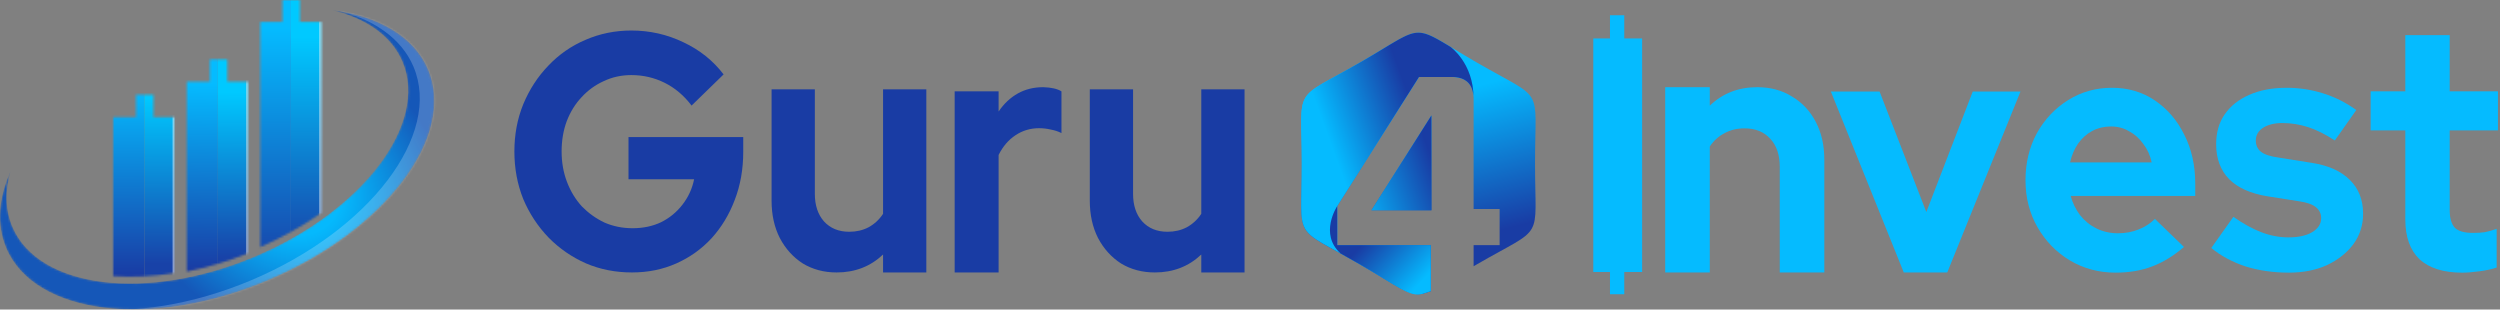
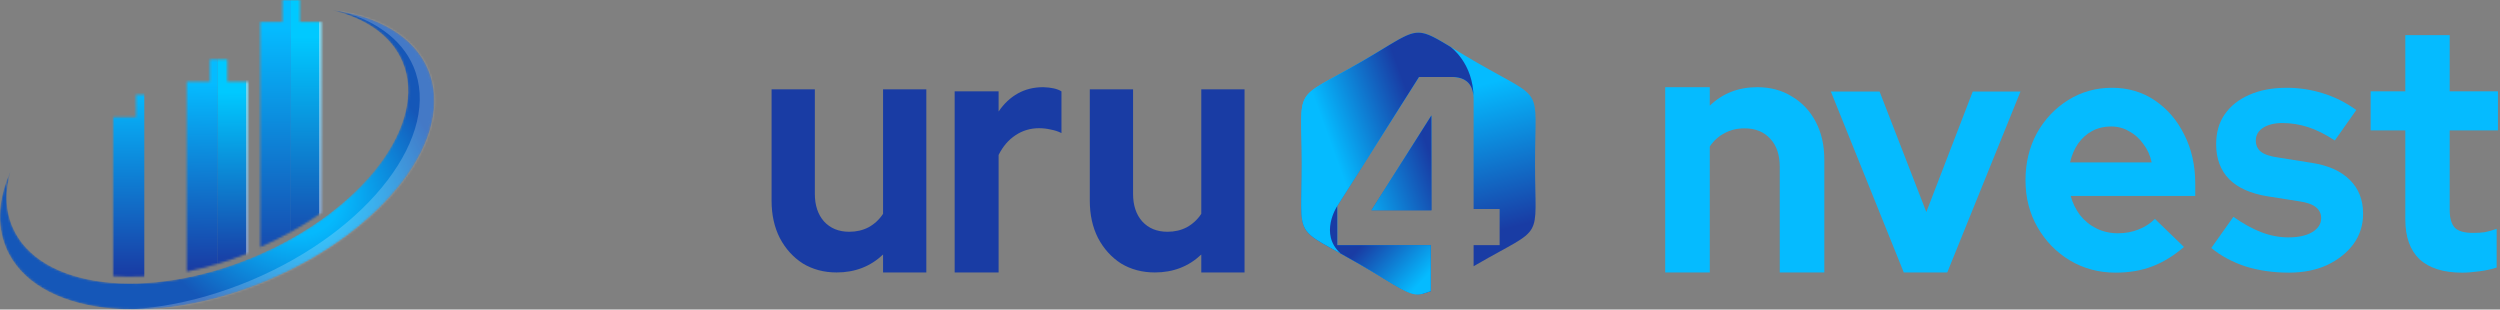
<svg xmlns="http://www.w3.org/2000/svg" width="1147" height="142" viewBox="0 0 1147 142" fill="none">
  <rect x="0" y="0" width="1147" height="142" fill="#808080" stroke="none" />
  <path d="M1129.71 125.096C1121.09 125.096 1114.55 123.052 1110.09 118.963C1105.73 114.77 1103.56 108.689 1103.56 100.721V59.833H1087.65V41.905H1103.56V16.114H1123.92V41.905H1146.06V59.833H1123.92V96.318C1123.92 100.092 1124.71 102.818 1126.29 104.495C1127.88 106.068 1130.65 106.854 1134.62 106.854C1136.6 106.854 1138.38 106.749 1139.97 106.54C1141.65 106.225 1143.49 105.701 1145.47 104.967V122.737C1143.39 123.471 1140.76 124.048 1137.59 124.467C1134.52 124.887 1131.89 125.096 1129.71 125.096Z" fill="#05BBFF" />
  <path d="M1050.18 125.088C1043.02 125.088 1036.41 124.145 1030.34 122.261C1024.28 120.271 1019.01 117.444 1014.53 113.779L1024.68 99.486C1029.15 102.628 1033.43 104.984 1037.5 106.554C1041.68 108.125 1045.81 108.91 1049.88 108.91C1054.46 108.91 1058.09 108.125 1060.77 106.554C1063.56 104.879 1064.95 102.732 1064.95 100.115C1064.95 98.02 1064.15 96.345 1062.56 95.089C1061.07 93.832 1058.63 92.942 1055.25 92.419L1040.34 90.063C1032.58 88.806 1026.71 86.188 1022.74 82.209C1018.76 78.126 1016.77 72.786 1016.77 66.189C1016.77 60.849 1018.06 56.294 1020.65 52.524C1023.33 48.65 1027.06 45.666 1031.84 43.572C1036.71 41.373 1042.48 40.273 1049.14 40.273C1054.81 40.273 1060.33 41.111 1065.7 42.786C1071.16 44.462 1076.29 47.027 1081.06 50.483L1071.21 64.461C1066.94 61.634 1062.86 59.592 1058.98 58.336C1055.1 57.079 1051.18 56.451 1047.2 56.451C1043.52 56.451 1040.54 57.184 1038.25 58.65C1036.06 60.116 1034.97 62.053 1034.97 64.461C1034.97 66.66 1035.76 68.388 1037.35 69.644C1038.95 70.901 1041.68 71.791 1045.56 72.314L1060.33 74.67C1068.08 75.822 1074 78.44 1078.08 82.524C1082.15 86.502 1084.19 91.686 1084.19 98.073C1084.19 103.308 1082.7 107.968 1079.72 112.052C1076.73 116.03 1072.71 119.224 1067.63 121.632C1062.56 123.936 1056.75 125.088 1050.18 125.088Z" fill="#05BBFF" />
  <path d="M970.608 125.088C962.909 125.088 955.901 123.203 949.584 119.434C943.365 115.664 938.43 110.586 934.778 104.198C931.126 97.811 929.3 90.638 929.3 82.681C929.3 74.723 931.027 67.55 934.482 61.163C938.035 54.776 942.822 49.697 948.843 45.928C954.864 42.158 961.576 40.273 968.979 40.273C976.382 40.273 982.946 42.211 988.671 46.085C994.396 49.959 998.887 55.194 1002.14 61.791C1005.5 68.388 1007.18 75.874 1007.18 84.251V89.906H950.028C950.916 93.151 952.347 96.083 954.322 98.701C956.394 101.319 958.911 103.361 961.873 104.827C964.933 106.293 968.19 107.025 971.645 107.025C975.099 107.025 978.258 106.45 981.12 105.298C984.082 104.146 986.599 102.523 988.671 100.429L1002 113.308C997.259 117.392 992.373 120.376 987.339 122.261C982.404 124.145 976.827 125.088 970.608 125.088ZM949.732 74.513H987.191C986.5 71.267 985.217 68.44 983.341 66.032C981.565 63.519 979.393 61.582 976.827 60.221C974.359 58.755 971.595 58.022 968.535 58.022C965.377 58.022 962.514 58.702 959.948 60.063C957.381 61.425 955.21 63.362 953.433 65.875C951.755 68.283 950.521 71.163 949.732 74.513Z" fill="#05BBFF" />
  <path d="M873.45 125L840 42H862.35L883.8 97.28L905.1 42H927L893.4 125H873.45Z" fill="#05BBFF" />
  <path d="M764 125V40H784.452V48.484C790.324 42.828 797.589 40 806.247 40C812.318 40 817.643 41.441 822.221 44.322C826.898 47.097 830.531 50.992 833.119 56.008C835.706 60.916 837 66.679 837 73.296V125H816.548V76.497C816.548 71.055 815.105 66.786 812.219 63.691C809.333 60.49 805.402 58.889 800.425 58.889C796.942 58.889 793.857 59.636 791.17 61.13C788.483 62.517 786.243 64.545 784.452 67.213V125H764Z" fill="#05BBFF" />
  <path d="M438 125V41.914H458.159V51.163C460.612 47.548 463.555 44.784 466.988 42.87C470.421 40.957 474.296 40 478.613 40C482.34 40.106 485.136 40.744 487 41.914V61.051C485.529 60.306 483.91 59.775 482.144 59.456C480.378 59.031 478.564 58.818 476.7 58.818C472.776 58.818 469.195 59.881 465.958 62.008C462.721 64.134 460.121 67.164 458.159 71.098V125H438Z" fill="#193CA4" />
  <path d="M529.849 125C524.053 125 518.885 123.629 514.345 120.887C509.901 118.04 506.376 114.137 503.767 109.181C501.256 104.224 500 98.529 500 92.096V41H519.851V88.932C519.851 94.205 521.252 98.424 524.053 101.588C526.951 104.751 530.815 106.333 535.645 106.333C538.929 106.333 541.876 105.648 544.484 104.277C547.188 102.8 549.41 100.744 551.149 98.107V41H571V125H551.149V116.774C545.353 122.258 538.253 125 529.849 125Z" fill="#193CA4" />
  <path d="M383.849 125C378.053 125 372.885 123.629 368.345 120.887C363.901 118.04 360.376 114.137 357.767 109.181C355.256 104.224 354 98.529 354 92.096V41H373.851V88.932C373.851 94.205 375.252 98.424 378.053 101.588C380.951 104.751 384.815 106.333 389.645 106.333C392.929 106.333 395.876 105.648 398.484 104.277C401.188 102.8 403.41 100.744 405.149 98.107V41H425V125H405.149V116.774C399.353 122.258 392.253 125 383.849 125Z" fill="#193CA4" />
-   <path d="M289.954 125C282.392 125 275.363 123.616 268.867 120.849C262.371 117.979 256.651 114.033 251.706 109.011C246.762 103.886 242.884 97.993 240.072 91.331C237.357 84.567 236 77.29 236 69.5C236 61.711 237.357 54.485 240.072 47.823C242.884 41.058 246.713 35.165 251.561 30.143C256.409 25.018 262.08 21.072 268.576 18.305C275.169 15.435 282.198 14 289.663 14C298.098 14 306.048 15.794 313.514 19.381C320.979 22.866 327.136 27.785 331.983 34.14L317.295 48.438C313.805 43.825 309.684 40.341 304.934 37.983C300.183 35.626 295.093 34.447 289.663 34.447C285.107 34.447 280.889 35.37 277.011 37.215C273.133 38.957 269.74 41.417 266.831 44.594C263.922 47.669 261.644 51.359 259.996 55.663C258.445 59.866 257.669 64.478 257.669 69.5C257.669 74.522 258.493 79.186 260.141 83.49C261.789 87.795 264.068 91.536 266.976 94.713C269.982 97.788 273.424 100.248 277.302 102.093C281.277 103.835 285.591 104.706 290.245 104.706C295.093 104.706 299.456 103.784 303.334 101.939C307.212 99.992 310.46 97.327 313.078 93.945C315.792 90.46 317.586 86.565 318.458 82.26H288.355V62.889H341V69.654C341 77.648 339.691 85.028 337.073 91.792C334.553 98.454 331.014 104.296 326.457 109.319C321.9 114.238 316.519 118.082 310.314 120.849C304.109 123.616 297.323 125 289.954 125Z" fill="#193CA4" />
-   <path fill-rule="evenodd" clip-rule="evenodd" d="M738.655 17.639V7H745.218V17.639H753.407V124.797H745.218V134.994H738.655V124.797H731V17.639H738.655Z" fill="#05BBFF" />
  <path fill-rule="evenodd" clip-rule="evenodd" d="M677.519 28.656C709.054 46.862 704.271 38.58 704.271 74.992C704.271 111.404 709.054 103.119 677.519 121.325C677.035 121.607 676.56 121.882 676.093 122.152V112.468H688.028V95.875H676.093V45.659C676.093 38.819 672.746 35.327 666.05 35.327H651.059L613.507 94.566V112.471H656.446V133.576L652.598 134.813C646.363 135.925 641.519 131.434 624.015 121.327C592.48 103.121 597.263 111.404 597.263 74.994C597.263 38.584 592.48 46.865 624.015 28.659C655.55 10.453 645.984 10.453 677.519 28.659V28.656ZM656.735 96.46V52.94L629.226 96.46H656.735Z" fill="url(#paint0_linear_4_49)" />
  <path fill-rule="evenodd" clip-rule="evenodd" d="M676.079 44.862L676.067 44.604L676.062 44.54L676.051 44.336L676.044 44.242L676.025 44.021L676.02 43.976L675.999 43.76L675.987 43.652L675.966 43.478L675.954 43.384L675.931 43.2L675.917 43.114L675.889 42.923L675.879 42.869C675.853 42.707 675.823 42.549 675.79 42.392L675.783 42.361L675.733 42.136V42.131C675.675 41.882 675.611 41.642 675.543 41.405C675.52 41.325 675.494 41.245 675.468 41.167V41.16L675.39 40.937L675.322 40.749L675.306 40.704L675.242 40.549L675.216 40.483C675.16 40.342 675.099 40.204 675.038 40.067L675.033 40.06L674.946 39.884L674.927 39.844L674.85 39.691L674.821 39.637L674.749 39.508L674.702 39.423L674.622 39.287L674.598 39.249L674.502 39.099L674.471 39.052L674.387 38.923L674.34 38.855L674.262 38.744L674.21 38.674L674.126 38.561L674.076 38.497L673.989 38.389L673.94 38.328L673.841 38.213L673.801 38.171L673.698 38.056L673.651 38.004L673.538 37.886L673.517 37.865L673.376 37.726L673.223 37.585L673.195 37.559L673.059 37.442L673.026 37.414L672.894 37.306L672.842 37.263C672.572 37.052 672.285 36.854 671.98 36.676L671.968 36.671L671.782 36.57L671.648 36.497L671.573 36.459L671.451 36.398L671.366 36.356L671.237 36.297L671.155 36.26L671.012 36.199L670.941 36.168L670.8 36.112L670.715 36.081L670.596 36.034L670.476 35.989L670.351 35.95L670.264 35.919L670.116 35.872L670.015 35.844L669.872 35.801L669.78 35.773L669.641 35.738L669.514 35.705L669.416 35.682L669.258 35.646L669.148 35.623L669.014 35.595L668.887 35.571L668.758 35.548L668.624 35.522L668.48 35.501L668.36 35.479L668.208 35.458L668.088 35.442L667.935 35.423L667.806 35.407L667.679 35.392L667.517 35.378L667.408 35.369L667.227 35.357H667.216L666.967 35.341H666.955C666.76 35.331 666.56 35.324 666.358 35.32H666.346C666.247 35.317 666.146 35.317 666.045 35.317H651.054L613.503 94.556V112.461H656.442V133.576L652.594 134.804C646.358 135.916 641.514 131.424 624.011 121.318C592.476 103.112 597.259 111.394 597.259 74.985C597.259 38.575 592.476 46.855 624.011 28.649C624.479 28.379 624.932 28.113 625.381 27.855L625.79 27.615L626.604 27.14L627.283 26.741L627.837 26.414L628.437 26.057L629.154 25.631L629.462 25.446L629.737 25.284L630.688 24.712L631.758 24.071L631.864 24.007L632.715 23.495L632.99 23.326L633.636 22.936L634.068 22.675L634.527 22.395L635.102 22.047L635.387 21.875L636.092 21.448L636.214 21.375L637.013 20.893L637.042 20.874L637.787 20.428L637.951 20.329L638.165 20.204L638.677 19.899L639.079 19.659L639.373 19.485L639.831 19.215L640.182 19.013L640.56 18.792L640.884 18.606L641.258 18.392L641.886 18.044L641.912 18.028L642.184 17.88L642.586 17.661L642.852 17.52L643.232 17.318L643.489 17.189L643.869 16.996L644.119 16.874C644.248 16.813 644.375 16.752 644.502 16.693L644.706 16.594C644.897 16.505 645.087 16.42 645.27 16.338L645.446 16.265C645.571 16.211 645.696 16.157 645.818 16.105L646.062 16.007L646.368 15.889L646.596 15.804L646.906 15.696L647.129 15.619C647.23 15.586 647.331 15.555 647.43 15.527C647.503 15.504 647.578 15.48 647.649 15.459C647.787 15.421 647.926 15.384 648.065 15.348L648.14 15.327H648.142L648.18 15.318C648.33 15.283 648.481 15.25 648.629 15.219L648.808 15.186C648.913 15.165 649.019 15.149 649.125 15.13L649.318 15.102C649.416 15.085 649.515 15.073 649.614 15.064L649.811 15.043C649.908 15.034 650.004 15.027 650.098 15.019L650.3 15.01C650.403 15.005 650.507 15.003 650.608 15.001H650.775C650.928 14.998 651.083 15.003 651.235 15.01L651.416 15.022C651.518 15.027 651.616 15.034 651.717 15.045L651.922 15.069C652.016 15.078 652.112 15.092 652.206 15.104L652.411 15.135C652.507 15.151 652.603 15.168 652.702 15.186L652.904 15.226C653.005 15.247 653.106 15.271 653.207 15.294L653.41 15.344C653.569 15.384 653.732 15.426 653.894 15.473L654.032 15.518C654.155 15.553 654.279 15.593 654.406 15.633L654.627 15.71L654.935 15.819L655.17 15.905L655.471 16.023L655.72 16.122L656.049 16.26L656.27 16.357C656.406 16.416 656.545 16.479 656.684 16.545L656.848 16.62C657.041 16.709 657.236 16.806 657.433 16.9L657.628 16.996L658.045 17.208L658.296 17.339L658.684 17.541L658.961 17.689L659.335 17.892L659.633 18.056L660.033 18.279L660.324 18.444L660.346 18.453C660.559 18.573 660.776 18.7 660.997 18.825L661.041 18.851L661.671 19.217L661.699 19.234L662.127 19.485L662.548 19.737L662.893 19.939L663.328 20.197L663.739 20.444L663.993 20.595L664.616 20.971L665.413 21.45L665.422 21.455C665.439 21.466 676.058 28.917 676.058 44.853V44.862V44.855L676.079 44.862ZM666.957 35.348C666.762 35.341 666.562 35.334 666.36 35.329L666.957 35.348ZM656.735 96.46V52.94L629.227 96.46H656.735Z" fill="url(#paint1_linear_4_49)" />
  <path fill-rule="evenodd" clip-rule="evenodd" d="M613.507 94.568V112.473H656.446V133.577L652.598 134.816C646.828 136.514 641.519 131.436 624.015 121.329C620.647 119.386 617.698 117.745 615.105 116.316C605.048 107.352 613.507 94.568 613.507 94.568Z" fill="url(#paint2_linear_4_49)" />
  <mask id="mask0_4_49" style="mask-type:alpha" maskUnits="userSpaceOnUse" x="51" y="43" width="30" height="84">
    <path fill-rule="evenodd" clip-rule="evenodd" d="M70.416 43.488H62.402V53.73L59.304 53.73H51.926V126.693C60.655 127.329 70.143 126.87 80.032 125.278V53.73H72.654L70.416 53.73V43.488Z" fill="#D9D9D9" />
  </mask>
  <g mask="url(#mask0_4_49)">
    <path d="M62.057 25.314C62.054 25.314 59.089 25.314 59.089 25.314L55.428 25.314H51.277V145.393H66.206V25.314H62.054H62.057Z" fill="url(#paint3_linear_4_49)" />
-     <path d="M76.985 24.665C76.982 24.665 74.017 24.665 74.017 24.665L70.356 24.665H66.205V144.743H81.134V24.665H76.982H76.985Z" fill="url(#paint4_linear_4_49)" />
-     <rect x="79.188" y="29.208" width="4.544" height="102.554" fill="white" fill-opacity="0.5" />
  </g>
  <mask id="mask1_4_49" style="mask-type:alpha" maskUnits="userSpaceOnUse" x="85" y="27" width="29" height="98">
    <path fill-rule="evenodd" clip-rule="evenodd" d="M104.279 27.261H96.266V37.487L93.989 37.487H85.676V124.628C94.849 122.791 104.311 119.997 113.788 116.22V37.487H105.475L104.279 37.487V27.261Z" fill="#D9D9D9" />
  </mask>
  <g mask="url(#mask1_4_49)">
    <path d="M95.809 22.717C95.807 22.717 92.841 22.717 92.841 22.717L89.181 22.717H85.029V142.796H99.958V22.717H95.807H95.809Z" fill="url(#paint5_linear_4_49)" />
    <path d="M110.738 22.068C110.735 22.068 107.769 22.068 107.769 22.068L104.109 22.068H99.957V142.147H114.886V22.068H110.735H110.738Z" fill="url(#paint6_linear_4_49)" />
    <rect x="112.939" y="26.612" width="4.544" height="102.554" fill="white" fill-opacity="0.5" />
  </g>
  <mask id="mask2_4_49" style="mask-type:alpha" maskUnits="userSpaceOnUse" x="119" y="0" width="29" height="114">
    <path fill-rule="evenodd" clip-rule="evenodd" d="M137.61 0H129.597V10.086L127.244 10.086H119.428V113.388C129.739 108.858 139.179 103.494 147.534 97.591V10.086H139.723H139.718L137.61 10.086V0Z" fill="url(#paint7_linear_4_49)" />
  </mask>
  <g mask="url(#mask2_4_49)">
    <path d="M129.325 -2.596C129.322 -2.596 126.356 -2.596 126.356 -2.596L122.696 -2.596H118.544V117.483H133.473V-2.596H129.322H129.325Z" fill="url(#paint8_linear_4_49)" />
    <path d="M144.254 -3.246C144.251 -3.246 141.286 -3.246 141.286 -3.246L137.626 -3.246H133.474V116.833H148.403V-3.246H144.251H144.254Z" fill="url(#paint9_linear_4_49)" />
    <rect x="146.455" y="1.298" width="4.544" height="102.554" fill="white" fill-opacity="0.5" />
  </g>
  <mask id="mask3_4_49" style="mask-type:alpha" maskUnits="userSpaceOnUse" x="0" y="4" width="200" height="138">
    <path d="M196.415 31.868C189.956 16.606 173.426 7.289 151.891 4.543C167.657 8.219 179.543 16.259 184.645 28.311C196.682 56.752 166.369 96.76 116.947 117.674C67.524 138.584 17.701 132.478 5.665 104.036C2.315 96.113 2.251 87.288 4.97 78.233C-0.645 90.664 -1.713 102.983 2.849 113.769C15.863 144.529 69.747 151.132 123.203 128.519C176.653 105.906 209.434 62.634 196.42 31.874L196.415 31.868Z" fill="url(#paint10_linear_4_49)" />
  </mask>
  <g mask="url(#mask3_4_49)">
    <path d="M196.415 31.868C189.956 16.606 173.426 7.289 151.891 4.543C167.657 8.219 179.543 16.259 184.645 28.311C196.682 56.752 166.369 96.76 116.947 117.674C67.524 138.584 17.701 132.478 5.665 104.036C2.315 96.113 2.251 87.288 4.97 78.233C-0.645 90.664 -1.713 102.983 2.849 113.769C15.863 144.529 69.747 151.132 123.203 128.519C176.653 105.906 209.434 62.634 196.42 31.874L196.415 31.868Z" fill="url(#paint11_radial_4_49)" />
    <path d="M202.621 34.488C195.531 17.762 177.387 7.552 153.748 4.543C171.054 8.571 184.102 17.382 189.702 30.589C202.915 61.757 169.64 105.6 115.39 128.52C61.139 151.434 6.448 144.742 -6.764 113.574C-10.441 104.892 -10.511 95.221 -7.526 85.298C-13.69 98.921 -14.863 112.421 -9.854 124.24C4.431 157.95 63.578 165.186 122.257 140.404C180.929 115.623 216.913 68.203 202.627 34.494L202.621 34.488Z" fill="white" fill-opacity="0.2" />
  </g>
  <defs>
    <linearGradient id="paint0_linear_4_49" x1="660.153" y1="112.633" x2="643.991" y2="47.819" gradientUnits="userSpaceOnUse">
      <stop stop-color="#193CA4" />
      <stop offset="1" stop-color="#05BBFF" />
    </linearGradient>
    <linearGradient id="paint1_linear_4_49" x1="658.625" y1="77.824" x2="619.973" y2="91.891" gradientUnits="userSpaceOnUse">
      <stop stop-color="#193CA4" />
      <stop offset="1" stop-color="#05BBFF" />
    </linearGradient>
    <linearGradient id="paint2_linear_4_49" x1="628.949" y1="108.031" x2="651.924" y2="129.455" gradientUnits="userSpaceOnUse">
      <stop stop-color="#193CA4" />
      <stop offset="1" stop-color="#05BBFF" />
    </linearGradient>
    <linearGradient id="paint3_linear_4_49" x1="58.732" y1="40.91" x2="59" y2="126" gradientUnits="userSpaceOnUse">
      <stop stop-color="#05BBFF" />
      <stop offset="1" stop-color="#193CA4" />
    </linearGradient>
    <linearGradient id="paint4_linear_4_49" x1="73.731" y1="44.91" x2="74" y2="121" gradientUnits="userSpaceOnUse">
      <stop stop-color="#00C9FF" />
      <stop offset="1" stop-color="#1842A8" />
    </linearGradient>
    <linearGradient id="paint5_linear_4_49" x1="92.485" y1="38.313" x2="91" y2="124" gradientUnits="userSpaceOnUse">
      <stop stop-color="#05BBFF" />
      <stop offset="1" stop-color="#193CA4" />
    </linearGradient>
    <linearGradient id="paint6_linear_4_49" x1="107.483" y1="42.314" x2="107" y2="118.5" gradientUnits="userSpaceOnUse">
      <stop stop-color="#00C9FF" />
      <stop offset="1" stop-color="#1842A8" />
    </linearGradient>
    <linearGradient id="paint7_linear_4_49" x1="142.777" y1="20.895" x2="92.405" y2="75.489" gradientUnits="userSpaceOnUse">
      <stop stop-color="#12A7F9" />
      <stop offset="1" stop-color="#102E8F" />
    </linearGradient>
    <linearGradient id="paint8_linear_4_49" x1="126" y1="13" x2="126" y2="128.5" gradientUnits="userSpaceOnUse">
      <stop stop-color="#05BBFF" />
      <stop offset="1" stop-color="#193CA4" />
    </linearGradient>
    <linearGradient id="paint9_linear_4_49" x1="141" y1="17" x2="140.938" y2="116.833" gradientUnits="userSpaceOnUse">
      <stop stop-color="#00C9FF" />
      <stop offset="1" stop-color="#1842A8" />
    </linearGradient>
    <linearGradient id="paint10_linear_4_49" x1="165.543" y1="29.865" x2="146.695" y2="149.377" gradientUnits="userSpaceOnUse">
      <stop stop-color="#00C9FF" />
      <stop offset="1" stop-color="#1A86FD" />
    </linearGradient>
    <radialGradient id="paint11_radial_4_49" cx="0" cy="0" r="1" gradientUnits="userSpaceOnUse" gradientTransform="translate(132.589 85.91) rotate(120.455) scale(65.016 76.558)">
      <stop offset="0.327" stop-color="#05B9FD" />
      <stop offset="1" stop-color="#1557B8" />
    </radialGradient>
  </defs>
</svg>